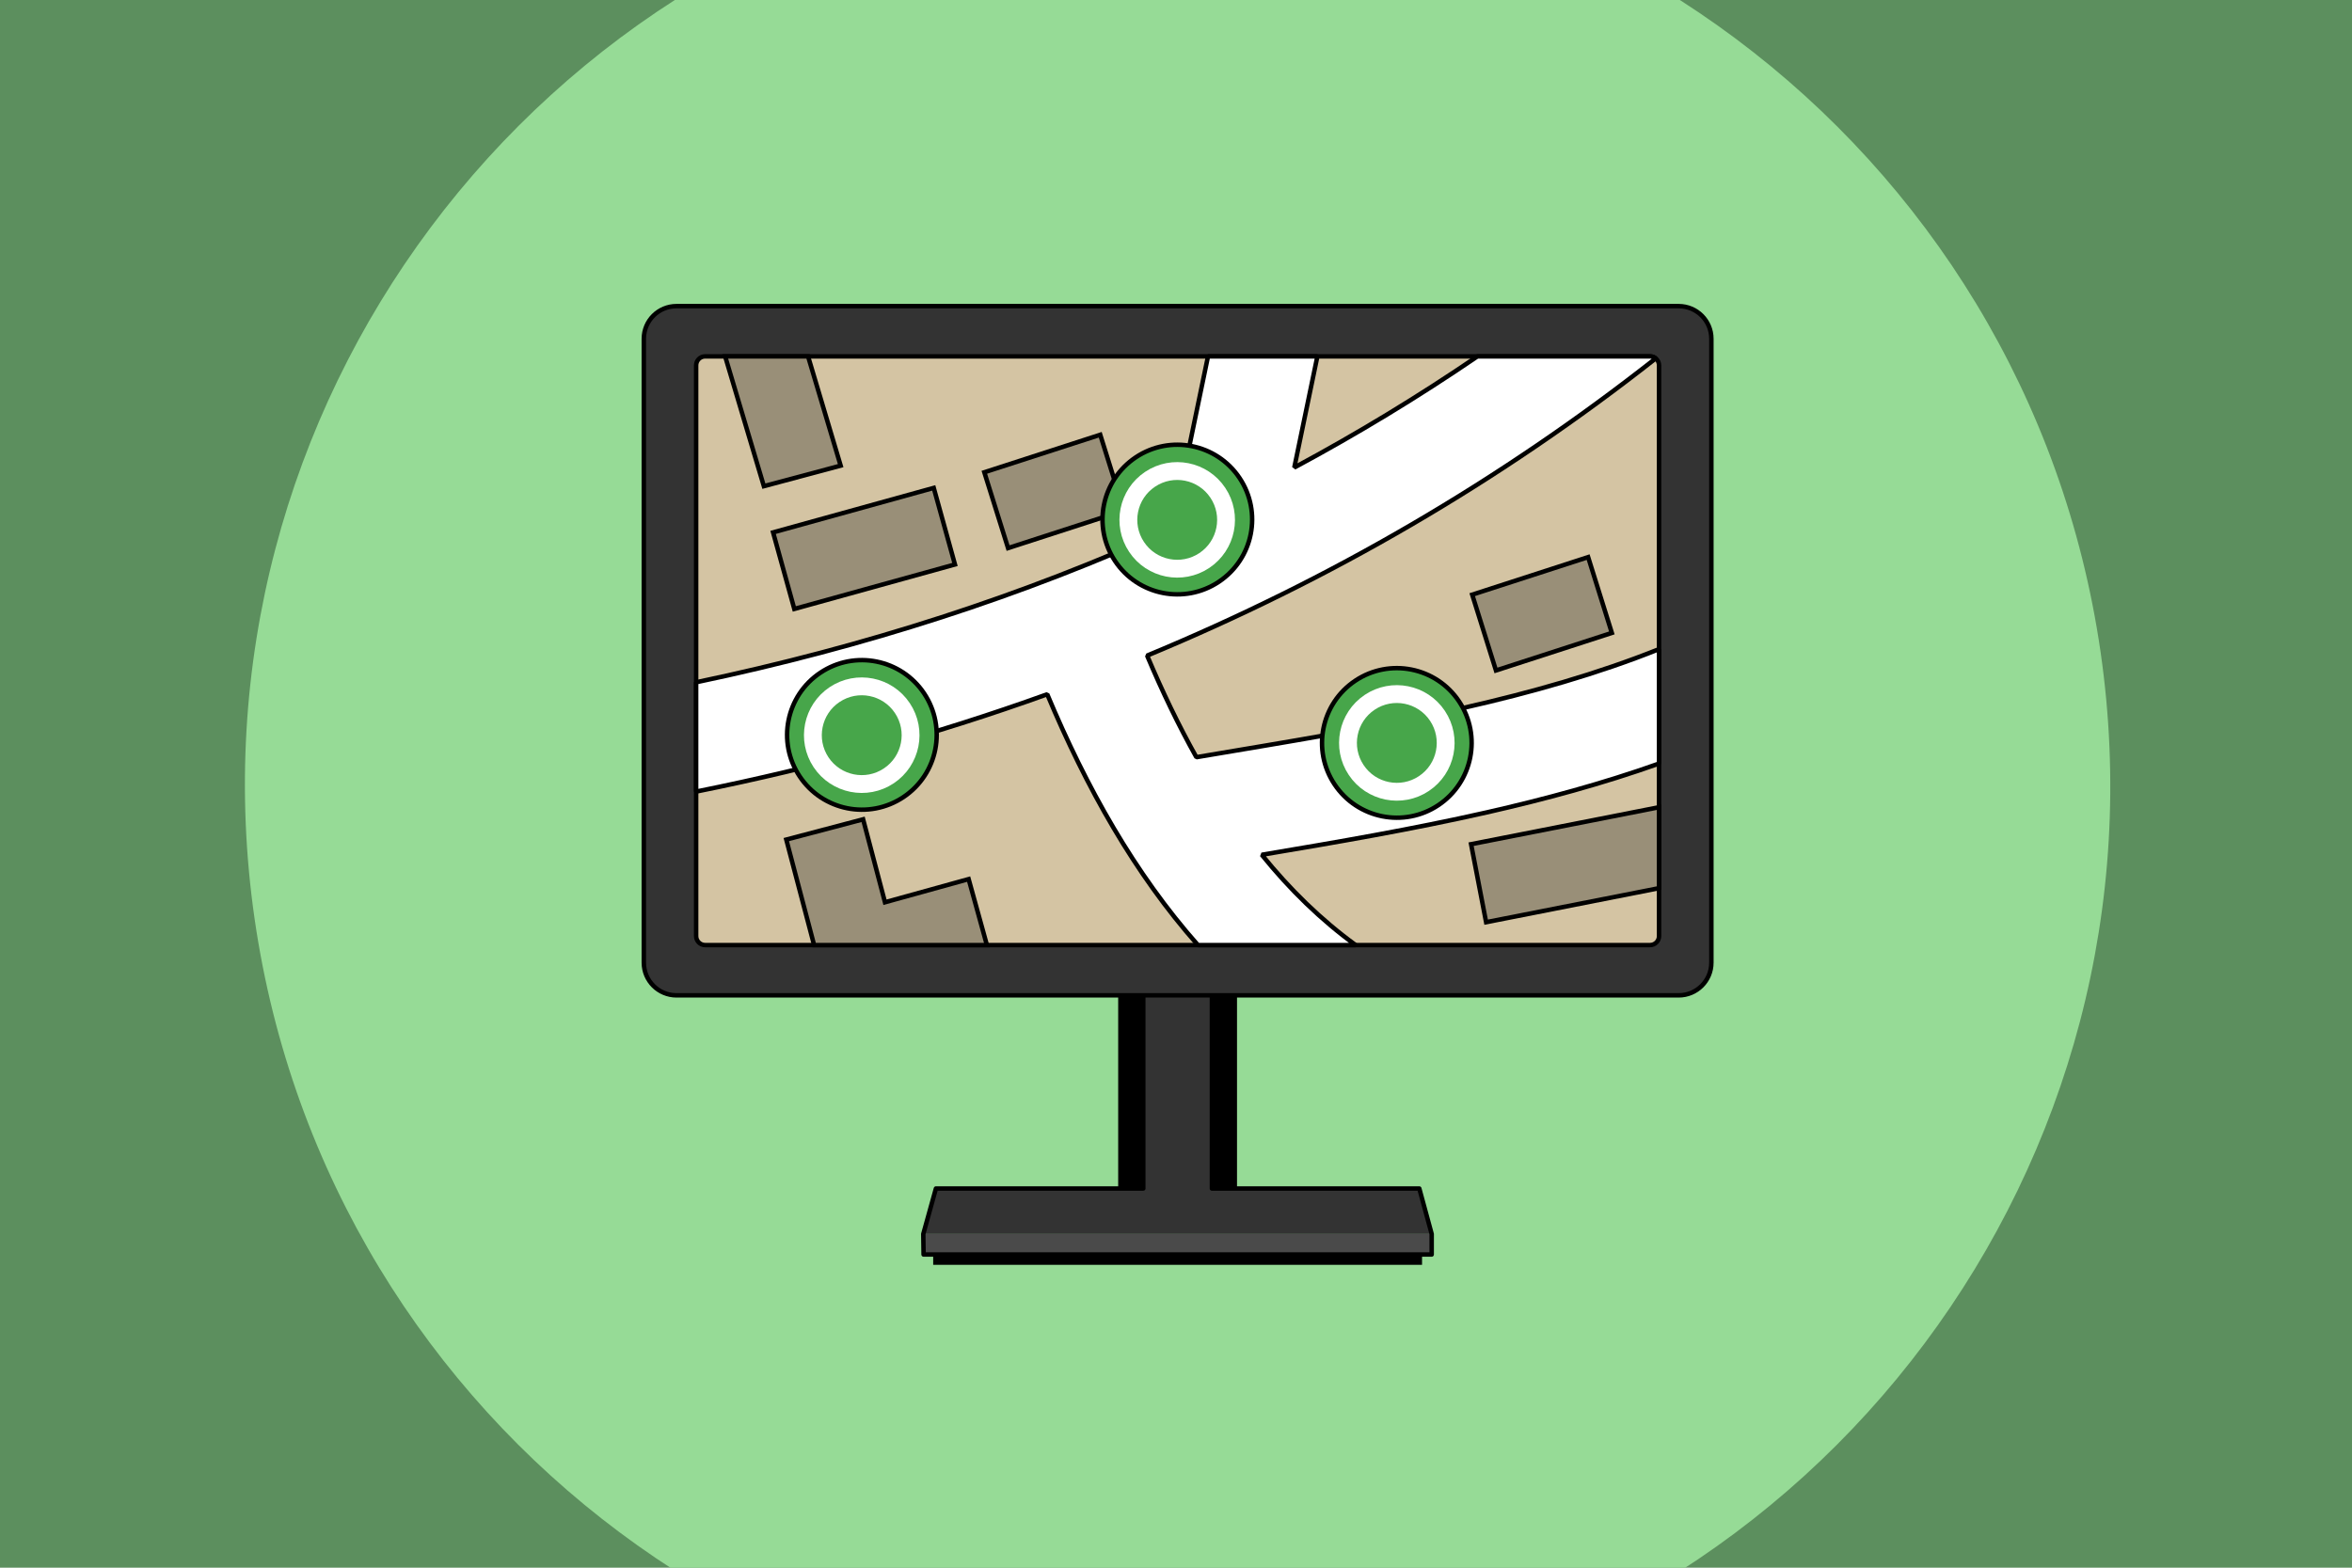
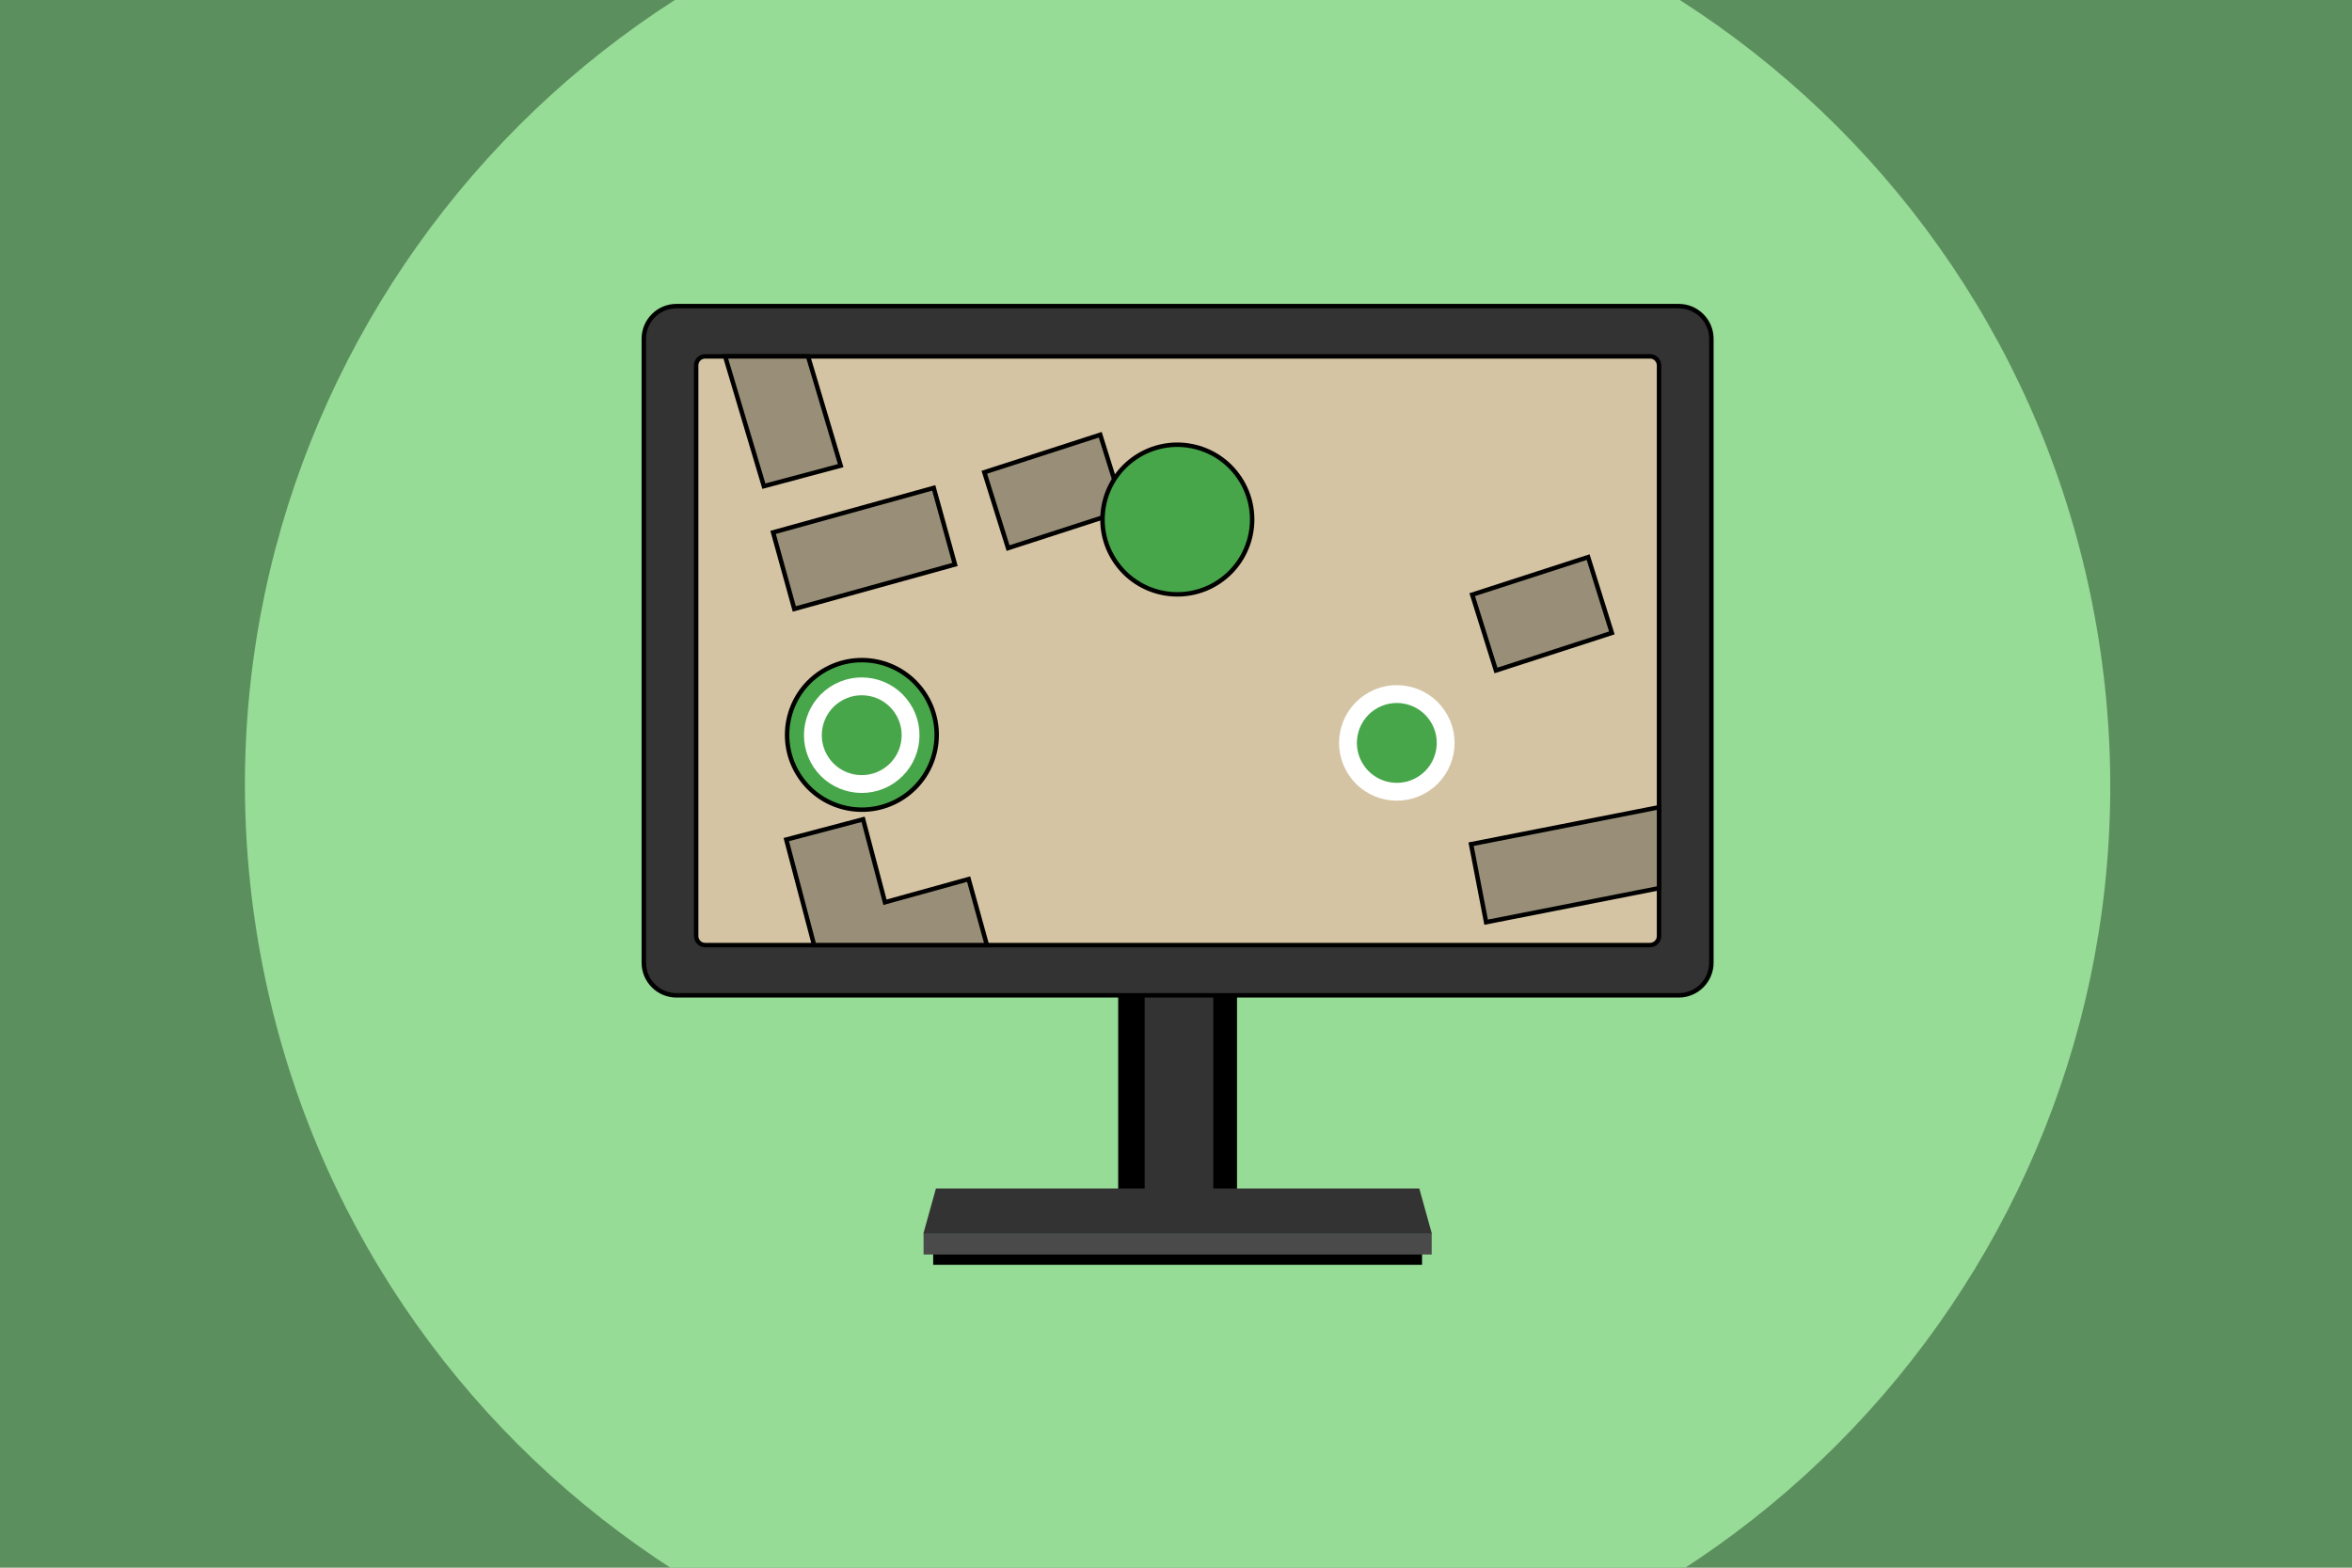
<svg xmlns="http://www.w3.org/2000/svg" version="1.2" baseProfile="tiny" id="Layer_1" x="0px" y="0px" viewBox="0 0 729 486" xml:space="preserve">
  <g>
    <rect x="-46.63" y="-30.92" fill-rule="evenodd" fill="#5C8F5E" width="823.26" height="548.84" />
    <path fill-rule="evenodd" fill="#96DB96" d="M323.6-42.57C481.51-65.41,628.22,44.2,651.07,202.11   c22.84,157.91-86.77,304.61-244.68,327.46C248.48,552.41,101.77,442.81,78.92,284.9C56.08,126.99,165.69-19.72,323.6-42.57z" />
    <g>
      <rect x="289.24" y="387.76" fill-rule="evenodd" width="151.52" height="4.35" />
      <rect x="346.58" y="307.29" fill-rule="evenodd" width="36.83" height="62.75" />
      <rect x="354.79" y="307.29" fill-rule="evenodd" fill="#333333" width="21.27" height="62.75" />
      <polygon fill-rule="evenodd" fill="#333333" points="290.09,368.45 286.17,382.55 443.83,382.55 439.91,368.45   " />
      <rect x="286.26" y="382.52" fill-rule="evenodd" fill="#4A4A4A" width="157.49" height="6.39" />
-       <polygon fill-rule="evenodd" fill="none" stroke="#000000" stroke-width="1.38" stroke-linecap="round" stroke-linejoin="round" stroke-miterlimit="10" points="    286.26,388.91 286.17,382.55 290.09,368.45 354.36,368.45 354.36,307.29 375.63,307.29 375.63,368.45 439.91,368.45     443.75,382.55 443.75,388.91   " />
      <path fill-rule="evenodd" fill="#333333" stroke="#000000" stroke-width="1.38" stroke-linecap="round" stroke-miterlimit="10" d="    M199.55,105.02v193.42c0,5.59,4.54,10.13,10.13,10.13h310.63c5.59,0,10.13-4.54,10.13-10.13V105.02c0-5.59-4.54-10.12-10.13-10.12    H209.68C204.09,94.9,199.55,99.43,199.55,105.02z" />
      <path fill-rule="evenodd" fill="#D4C4A3" stroke="#000000" stroke-width="1.38" stroke-linecap="round" stroke-linejoin="round" stroke-miterlimit="10" d="    M215.77,113.27V290.2c0,1.53,1.25,2.78,2.78,2.78h292.88c1.54,0,2.79-1.25,2.79-2.78V113.27c0-1.54-1.25-2.79-2.79-2.79H218.55    C217.02,110.48,215.77,111.73,215.77,113.27z" />
-       <path fill-rule="evenodd" fill="#FFFFFF" stroke="#000000" stroke-width="1.38" stroke-linejoin="bevel" stroke-miterlimit="10" d="    M324.59,215.23c-34.87,12.57-71.16,22.6-108.82,30.17v-33.89c52.19-10.95,101.42-26.83,147.61-47.86l11.04-53.17h33.9l-7.15,34.46    c19.51-10.48,38.44-21.96,56.77-34.46h53.49c0.67,0,1.29,0.24,1.77,0.63c-48.37,38.06-101,68.65-157.65,92.13    c4.71,11.17,9.78,21.69,15.27,31.5c27.22-4.61,55.46-9.09,82.66-15.26c21.3-4.83,41.74-10.63,60.74-18.24v35.47    c-17.43,6.2-35.41,11.06-53.4,15.14c-23.22,5.26-46.52,9.24-69.73,13.14c8.71,10.78,18.35,20.17,29.09,27.99H371.3    C351.72,270.87,336.71,244.16,324.59,215.23z" />
      <g>
-         <path fill-rule="evenodd" fill="#47A64A" stroke="#000000" stroke-width="1.38" stroke-linecap="round" stroke-miterlimit="10" d="     M420.08,211.02c10.65-7.1,25.06-4.22,32.16,6.43c7.1,10.65,4.22,25.06-6.43,32.16c-10.65,7.1-25.06,4.21-32.16-6.44     C406.55,232.53,409.43,218.12,420.08,211.02z" />
        <path fill-rule="evenodd" fill="#47A64A" stroke="#FFFFFF" stroke-width="5.53" stroke-linecap="round" stroke-miterlimit="10" d="     M424.55,217.71c6.95-4.63,16.36-2.75,20.99,4.2c4.64,6.96,2.76,16.37-4.2,21c-6.95,4.64-16.36,2.76-20.99-4.2     C415.71,231.76,417.59,222.35,424.55,217.71z" />
      </g>
      <rect x="241.88" y="157.71" transform="matrix(0.964 -0.267 0.267 0.964 -35.66 77.595)" fill-rule="evenodd" fill="#998F78" stroke="#000000" stroke-width="1.38" stroke-linecap="round" stroke-miterlimit="10" width="51.65" height="24.62" />
      <polygon fill-rule="evenodd" fill="#998F78" stroke="#000000" stroke-width="1.38" stroke-linecap="round" stroke-miterlimit="10" points="    305.09,146.41 312.45,169.91 348.37,158.27 341.02,134.78   " />
      <g>
        <ellipse transform="matrix(0.832 -0.555 0.555 0.832 -28.113 229.487)" fill-rule="evenodd" fill="#47A64A" stroke="#000000" stroke-width="1.38" stroke-linecap="round" stroke-miterlimit="10" cx="364.88" cy="161.16" rx="23.19" ry="23.19" />
-         <path fill-rule="evenodd" fill="#47A64A" stroke="#FFFFFF" stroke-width="5.53" stroke-linecap="round" stroke-miterlimit="10" d="     M356.48,148.57c6.95-4.64,16.36-2.76,20.99,4.2c4.64,6.95,2.76,16.36-4.19,20.99c-6.96,4.64-16.37,2.76-21-4.2     C347.64,162.61,349.52,153.2,356.48,148.57z" />
      </g>
      <polygon fill-rule="evenodd" fill="#998F78" stroke="#000000" stroke-width="1.38" stroke-linecap="round" stroke-miterlimit="10" points="    252.33,292.98 243.71,260.28 267.52,254 274.3,279.71 300.23,272.53 305.89,292.98   " />
      <g>
        <ellipse transform="matrix(0.832 -0.555 0.555 0.832 -81.57 186.434)" fill-rule="evenodd" fill="#47A64A" stroke="#000000" stroke-width="1.38" stroke-linecap="round" stroke-miterlimit="10" cx="267.09" cy="227.92" rx="23.18" ry="23.18" />
        <path fill-rule="evenodd" fill="#47A64A" stroke="#FFFFFF" stroke-width="5.53" stroke-linecap="round" stroke-miterlimit="10" d="     M258.69,215.32c6.96-4.64,16.37-2.76,21,4.2c4.64,6.95,2.76,16.36-4.2,21c-6.95,4.64-16.36,2.75-21-4.2     C249.86,229.36,251.74,219.96,258.69,215.32z" />
      </g>
      <polygon fill-rule="evenodd" fill="#998F78" stroke="#000000" stroke-width="1.38" stroke-linecap="round" stroke-miterlimit="10" points="    236.76,150.72 224.76,110.48 250.46,110.48 260.56,144.35   " />
      <polygon fill-rule="evenodd" fill="#998F78" stroke="#000000" stroke-width="1.38" stroke-linecap="round" stroke-miterlimit="10" points="    456.31,184.35 463.67,207.85 499.59,196.21 492.24,172.71   " />
      <polygon fill-rule="evenodd" fill="#998F78" stroke="#000000" stroke-width="1.38" stroke-linecap="round" stroke-miterlimit="10" points="    460.62,285.89 455.96,261.71 514.22,250.25 514.22,275.34   " />
    </g>
  </g>
</svg>